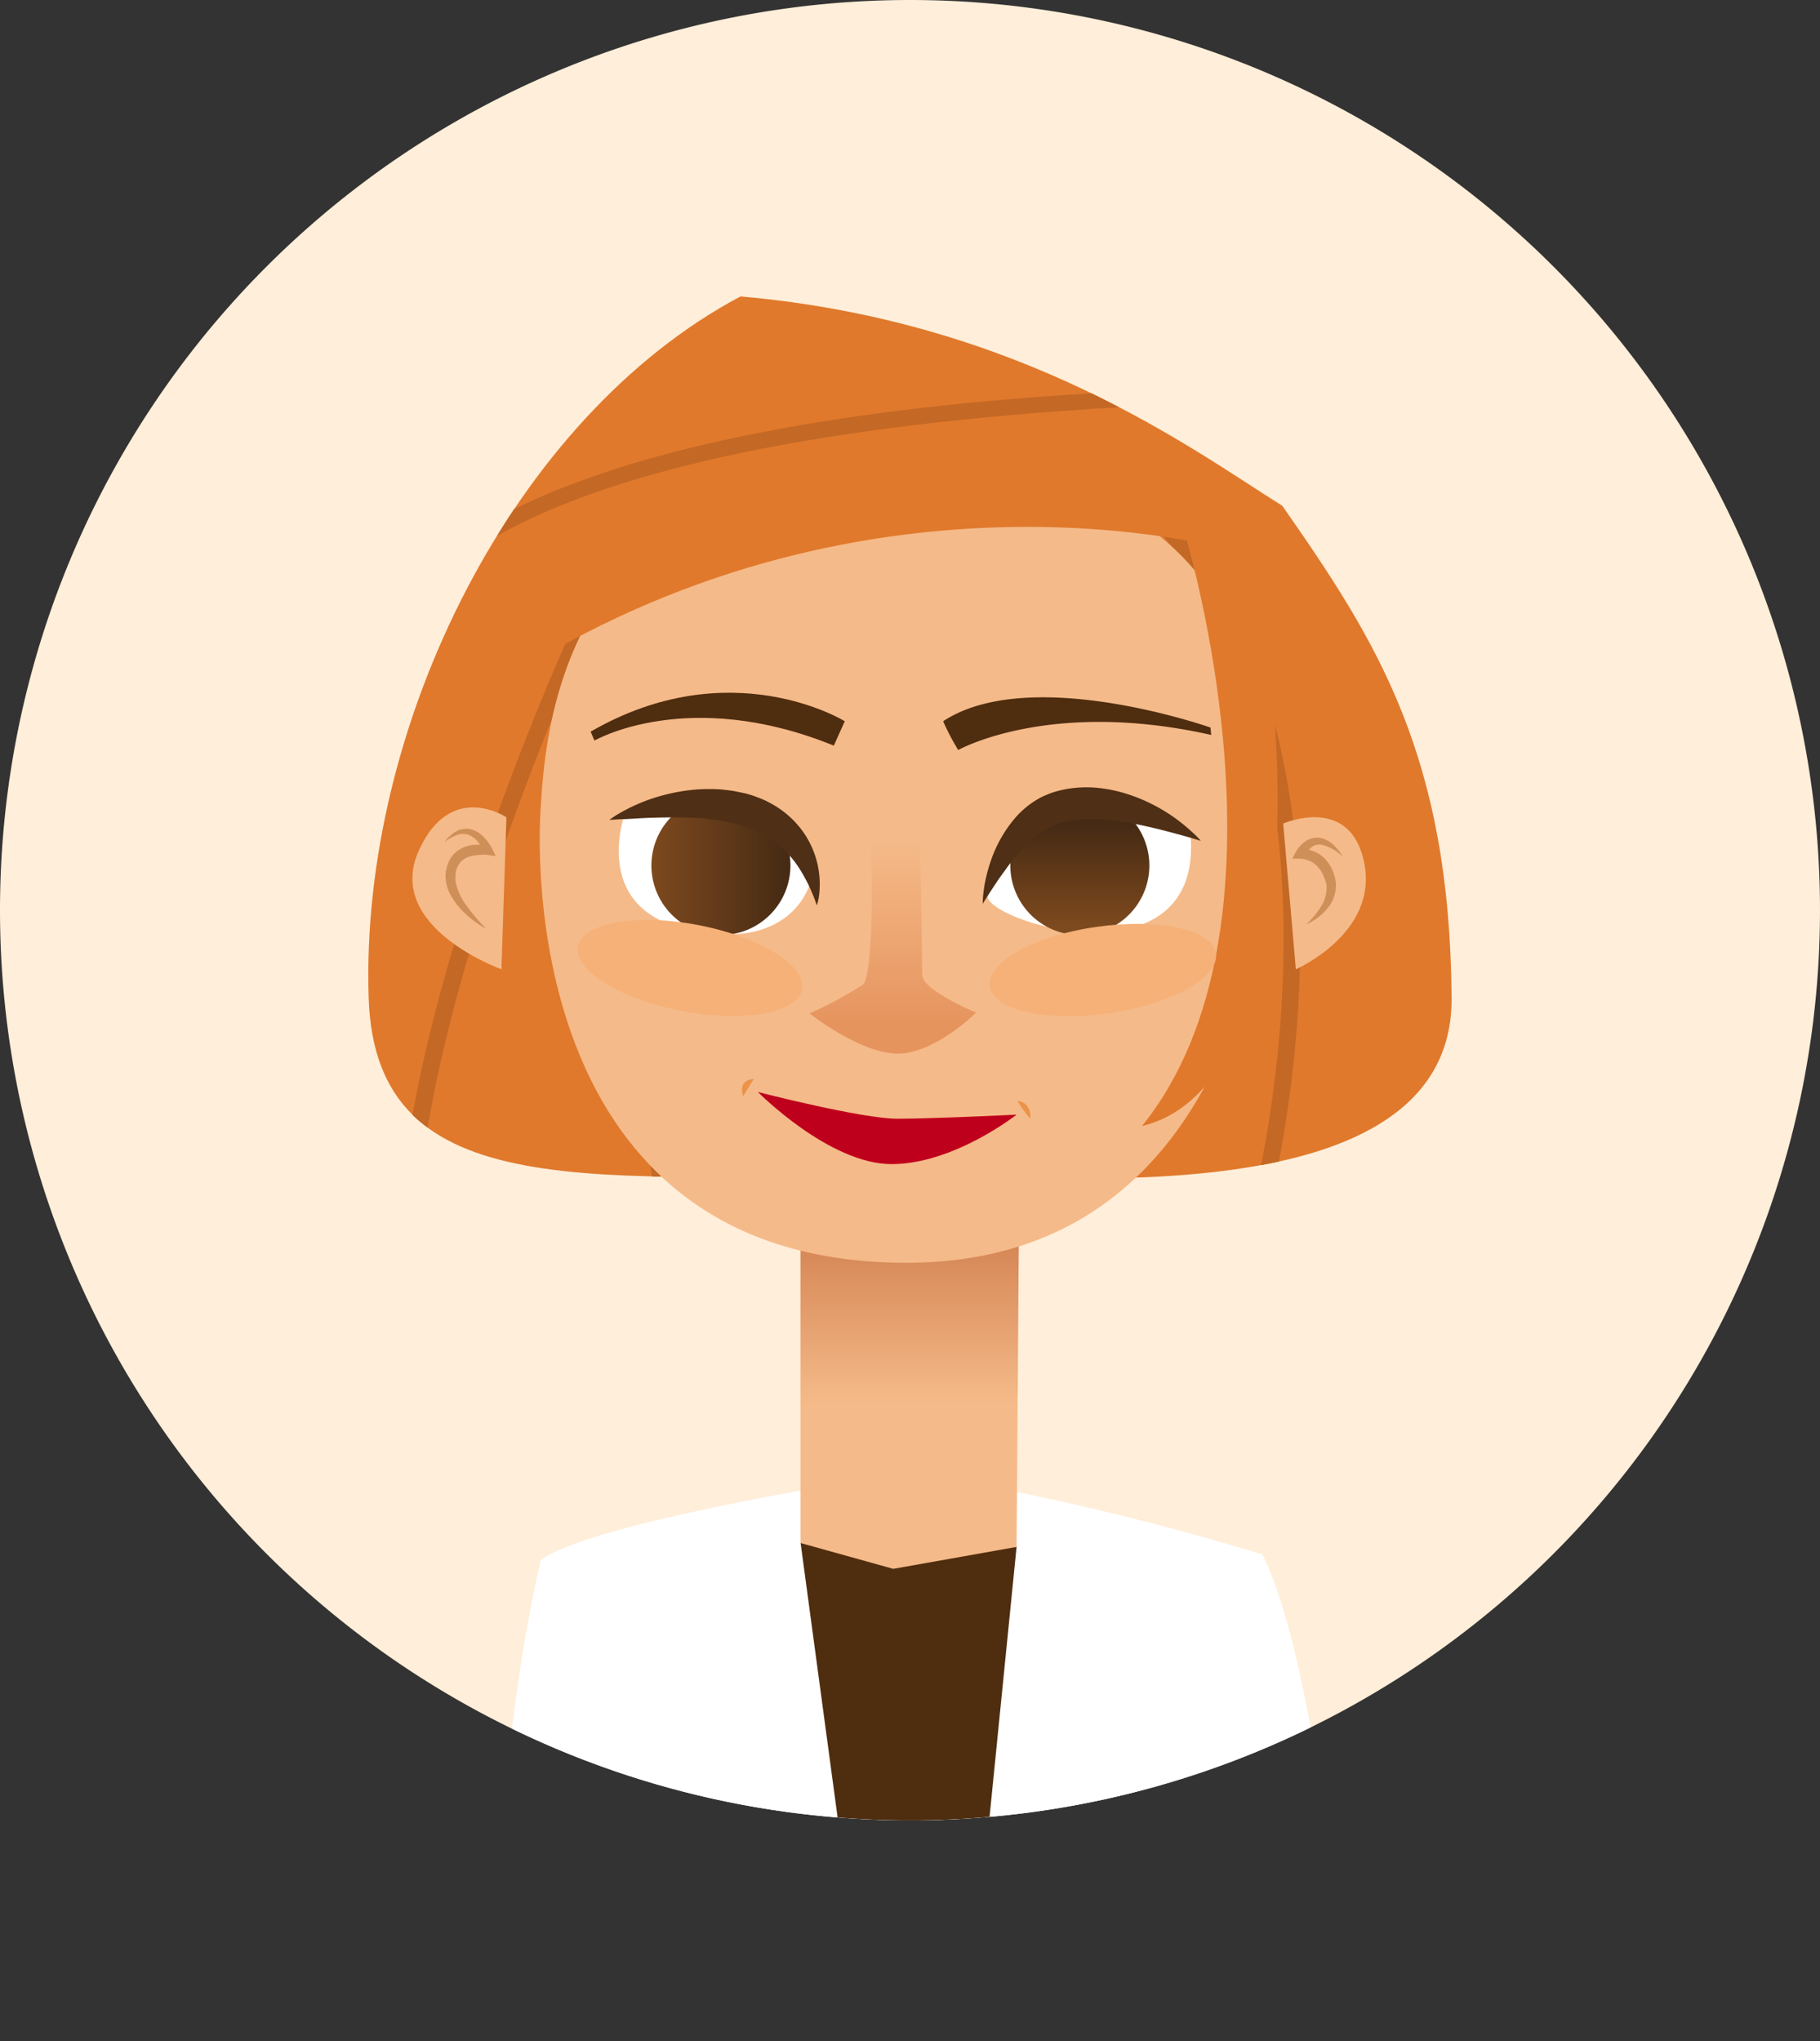
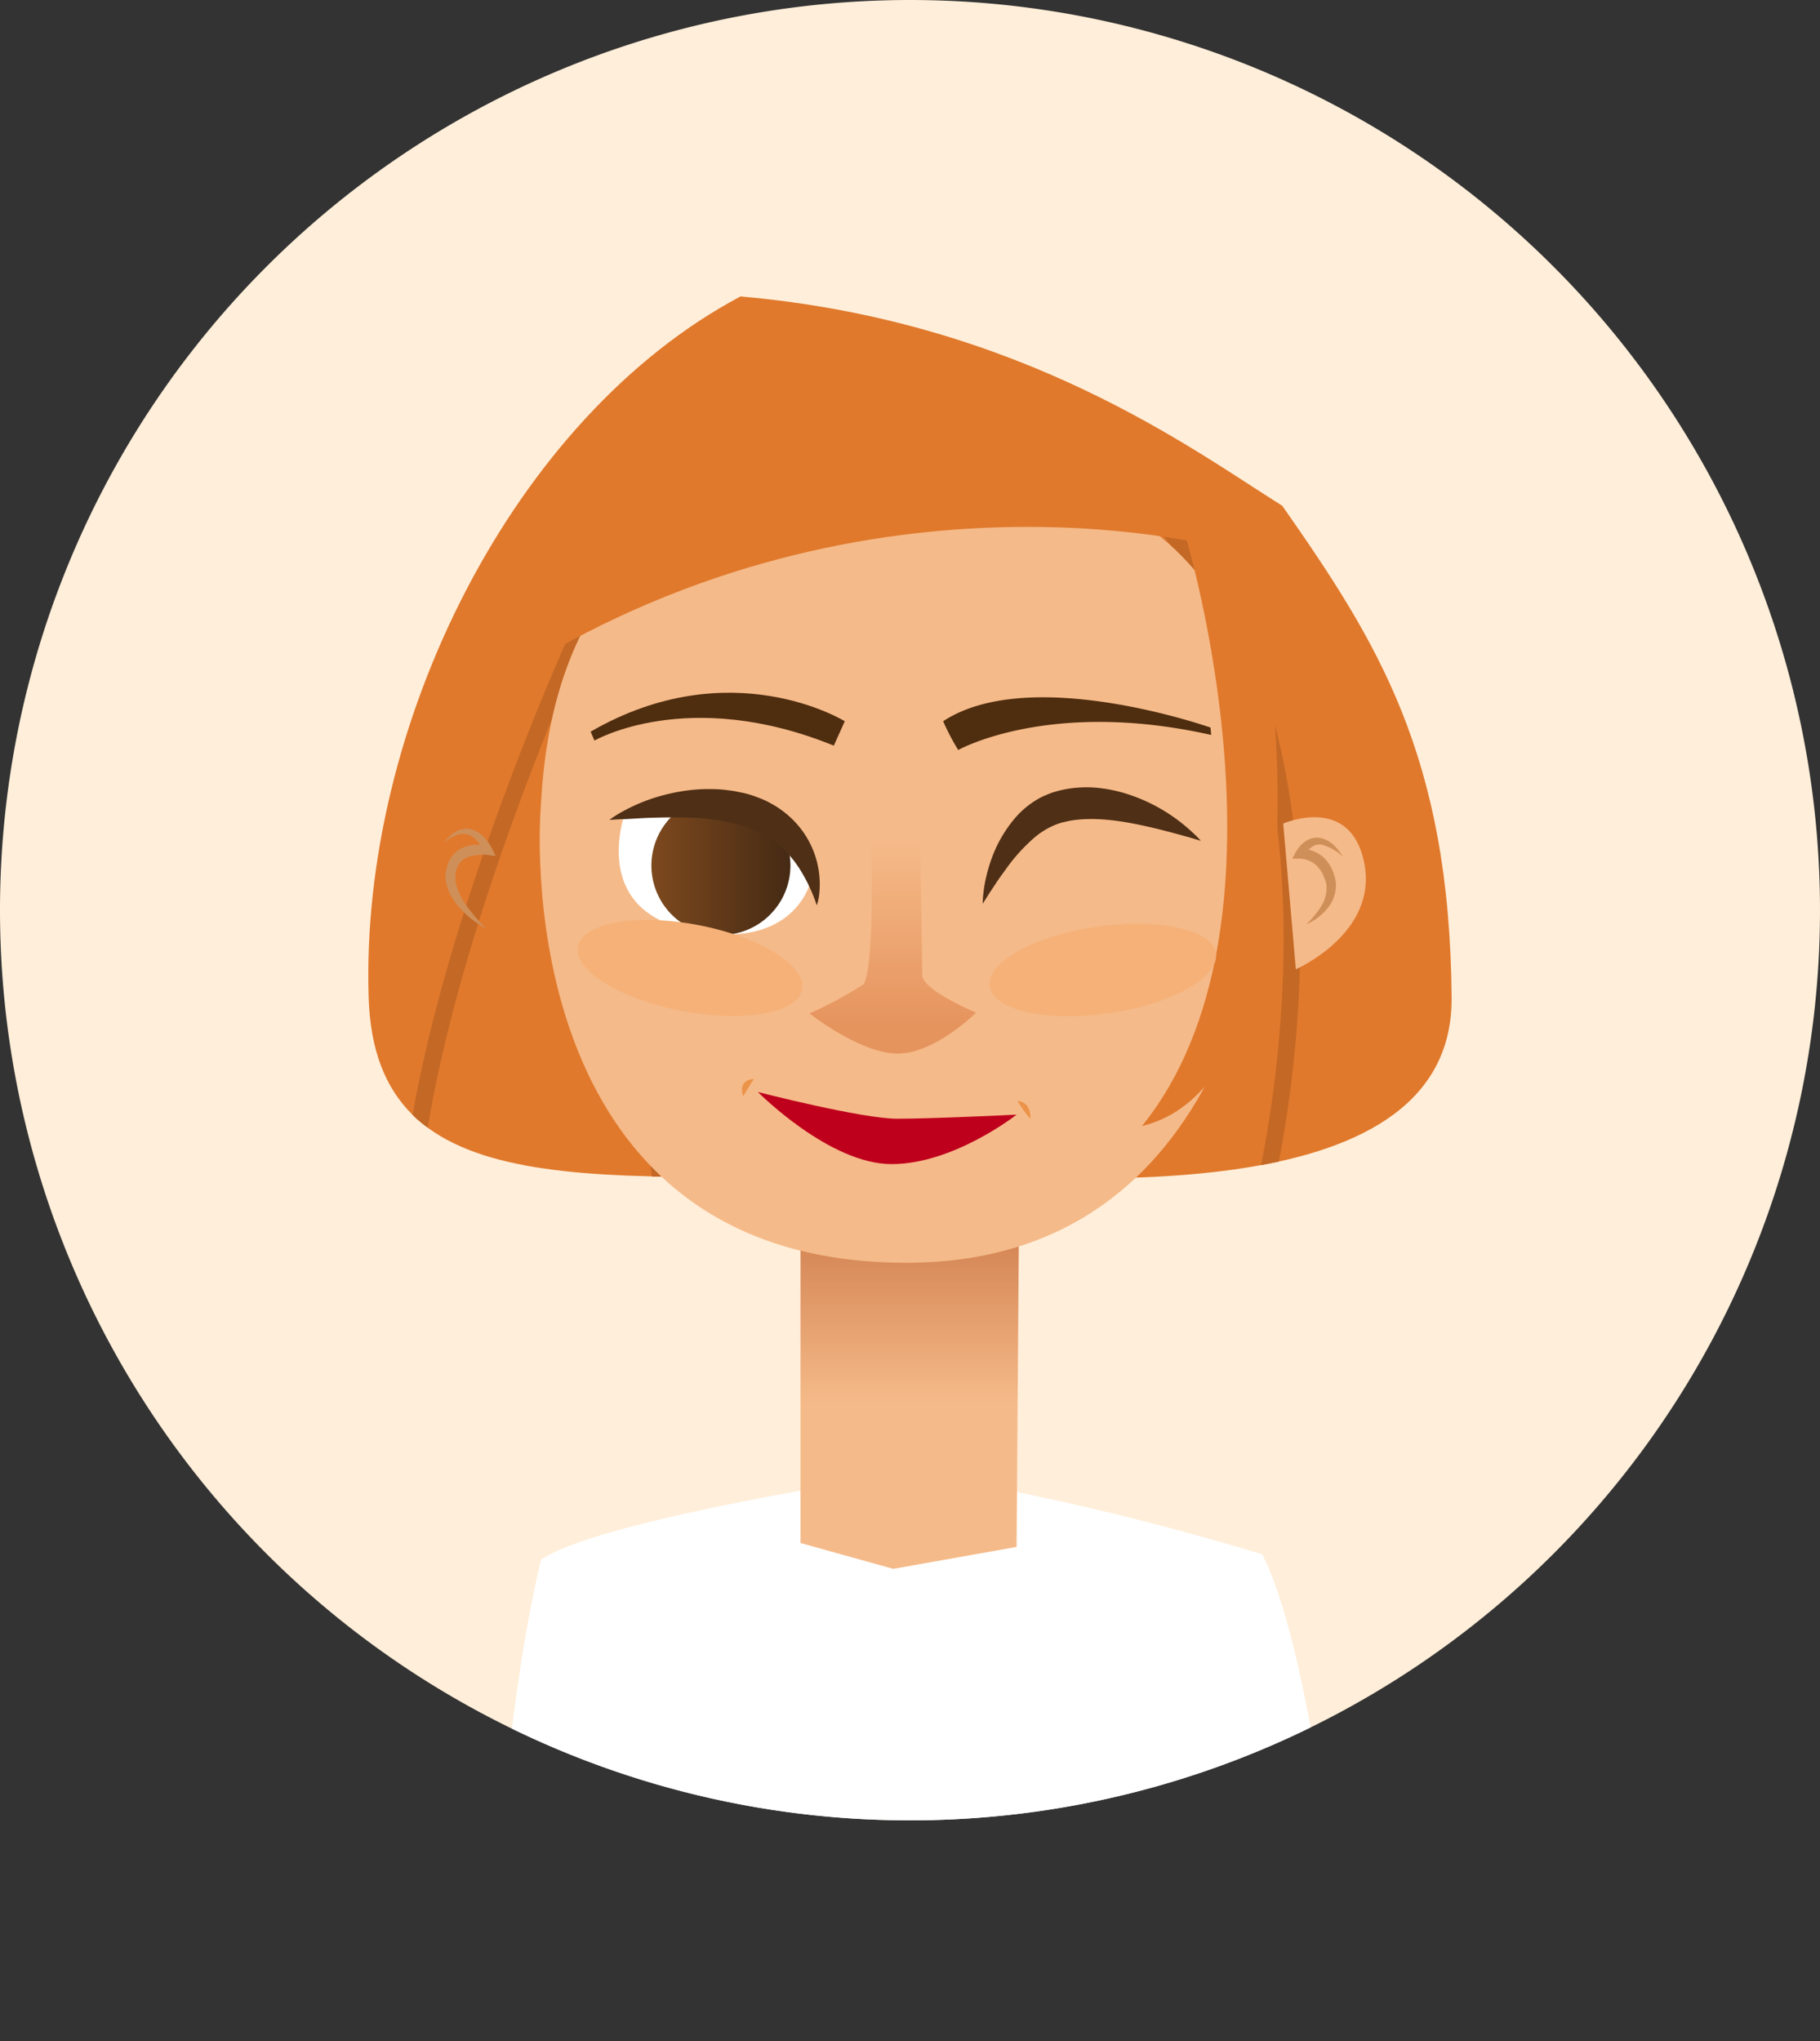
<svg xmlns="http://www.w3.org/2000/svg" xmlns:xlink="http://www.w3.org/1999/xlink" viewBox="0 0 204.24 229.03">
  <rect x="0" y="0" width="204.24" height="229.03" fill="#333333" stroke="none" />
  <defs>
    <style>.cls-1{fill:none;}.cls-2{fill:#ffeed9;}.cls-3{clip-path:url(#clip-path);}.cls-4{fill:#fff;}.cls-5{fill:#4f2d0f;}.cls-6{fill:#e0792c;}.cls-7{fill:#c46825;}.cls-8{fill:url(#linear-gradient);}.cls-9{fill:#f5ba89;}.cls-10{fill:url(#_ÂÁ_Ï_ÌÌ_È_ËÂÌÚ_52);}.cls-11{fill:#bf001c;}.cls-12{fill:#eb9348;}.cls-13{fill:#cf8f59;}.cls-14{fill:url(#linear-gradient-2);}.cls-15{fill:url(#linear-gradient-3);}.cls-16{fill:#4f2f15;}.cls-17{fill:#f5b178;}</style>
    <clipPath id="clip-path" transform="translate(0)">
      <circle class="cls-1" cx="102.12" cy="102.12" r="102.12" transform="translate(-0.92 0.93) rotate(-0.52)" />
    </clipPath>
    <linearGradient id="linear-gradient" x1="102.15" y1="157.4" x2="102.15" y2="139.73" gradientTransform="matrix(-1, 0, 0, 1, 204.24, 0)" gradientUnits="userSpaceOnUse">
      <stop offset="0" stop-color="#f5ba89" />
      <stop offset="1" stop-color="#d68756" />
    </linearGradient>
    <linearGradient id="_ÂÁ_Ï_ÌÌ_È_ËÂÌÚ_52" x1="104.05" y1="114.91" x2="104.05" y2="91.46" gradientTransform="matrix(-1, 0, 0, 1, 204.24, 0)" gradientUnits="userSpaceOnUse">
      <stop offset="0" stop-color="#e6945e" />
      <stop offset="0.88" stop-color="#f5ba89" />
    </linearGradient>
    <linearGradient id="linear-gradient-2" x1="115.54" y1="97.11" x2="131.14" y2="97.11" gradientTransform="matrix(-1, 0, 0, 1, 204.24, 0)" gradientUnits="userSpaceOnUse">
      <stop offset="0" stop-color="#452a14" />
      <stop offset="1" stop-color="#7d491e" />
    </linearGradient>
    <linearGradient id="linear-gradient-3" x1="83.06" y1="92.53" x2="83.06" y2="103.82" xlink:href="#linear-gradient-2" />
  </defs>
  <title>Fichier 43</title>
  <g id="Calque_2" data-name="Calque 2">
    <g id="Characters">
      <path class="cls-2" d="M0,102.12A102.12,102.12,0,1,0,102.12,0,102.12,102.12,0,0,0,0,102.12Z" transform="translate(0)" />
      <g class="cls-3">
        <path class="cls-4" d="M150.9,227c.75-.6-3.05-40.61-9.25-52.61a306.16,306.16,0,0,0-39.53-9.21S67.19,170.42,60.71,175c-5.08,21.2-5.88,54-5.88,54Z" transform="translate(0)" />
-         <path class="cls-5" d="M114.08,173.56,108.93,225H96.84l-7-51.91a71.13,71.13,0,0,0,24.24.44Z" transform="translate(0)" />
        <path class="cls-6" d="M102.9,131.82c14.79,0,60.22,5,60-19.91-.21-27.16-8.37-39.95-19-55.16-10-6.25-29.22-20.72-60.8-23.49-25.48,13.52-42.7,48.12-41.73,78.65C42.11,135.63,67,131.82,102.9,131.82Z" transform="translate(0)" />
        <path class="cls-7" d="M131.15,58.11c20.1,22.56,14.6,60.72,12.36,72.22l-2,.4c2.1-10.35,8.21-49.06-11.85-71.59Z" transform="translate(0)" />
        <path class="cls-7" d="M63.93,71.12l1.65-3.6.21,3.87A6.44,6.44,0,0,0,68.25,76a6.76,6.76,0,0,0,5.17.61l1.4-.28-.24,1.24c-1.74,9.12-3,25.94.51,54.44l-1.93,0c-3.41-27.38-2.33-44.07-.69-53.51a8,8,0,0,1-5.38-1.12,7,7,0,0,1-2.5-3C61.25,82,51.41,105.9,48,126.52a14.53,14.53,0,0,1-1.7-1.42C50.67,100.27,63.79,71.45,63.93,71.12Z" transform="translate(0)" />
        <polygon class="cls-8" points="89.83 173.12 100.24 176.02 114.08 173.56 114.34 138.21 89.83 138.21 89.83 173.12" />
        <path class="cls-9" d="M142.51,92.68c0,8.95-4,49-40.79,49-41.51,0-41.56-42.79-41.06-50.77s1.85-39,41.32-39C142.62,51.89,142.51,83.73,142.51,92.68Z" transform="translate(0)" />
        <path class="cls-6" d="M137.75,61.64S98.29,50.39,58,75.4C60.19,70.19,75.43,40.59,89,40.59,114.54,40.59,130.13,55.29,137.75,61.64Z" transform="translate(0)" />
        <path class="cls-10" d="M97.54,88.63c.1,0,.9,19-.6,21.77a41.1,41.1,0,0,1-6.1,3.3s5.7,4.51,9.9,4.51,8.8-4.6,8.8-4.6-6.05-2.51-6.05-4.21-.35-21.9-.35-21.9Z" transform="translate(0)" />
        <path class="cls-11" d="M114.08,125.06s-9.36.46-13.37.46-15.66-3-15.66-3,8,8.09,15,8.09S114.08,125.06,114.08,125.06Z" transform="translate(0)" />
        <path class="cls-12" d="M115.61,125.52c0,.11.27-1.82-1.43-2A15.24,15.24,0,0,0,115.61,125.52Z" transform="translate(0)" />
        <path class="cls-12" d="M83.39,123l1.2-1.94S82.77,121.05,83.39,123Z" transform="translate(0)" />
-         <path class="cls-9" d="M56.83,91.7S50.58,87.5,47,95.43c-3.9,8.61,9.27,13.32,9.27,13.32Z" transform="translate(0)" />
        <path class="cls-9" d="M144,92.4l1.42,16.35s9.19-4,7.69-11.85S144,92.4,144,92.4Z" transform="translate(0)" />
        <path class="cls-6" d="M133.05,60.19s13.25,43.71-4.9,66.15c14.55-3.48,17.9-31.71,13.3-58.43C139.45,65.08,133.05,60.19,133.05,60.19Z" transform="translate(0)" />
        <path class="cls-13" d="M146.59,103.7a6.17,6.17,0,0,0,2.26-1.65,4.08,4.08,0,0,0,1.07-2.78,3.34,3.34,0,0,0-.11-.78,5.86,5.86,0,0,0-.22-.7,4.74,4.74,0,0,0-.82-1.35,3.79,3.79,0,0,0-1.32-.92,4,4,0,0,0-.77-.22,3.21,3.21,0,0,0-.83,0l.53.76a2.26,2.26,0,0,1,.14-.26,1.51,1.51,0,0,1,.18-.26,2.31,2.31,0,0,1,.43-.45,1.5,1.5,0,0,1,1.11-.33,5.07,5.07,0,0,1,2.46,1.38,5.82,5.82,0,0,0-.94-1.23,3.17,3.17,0,0,0-1.39-.85,2.24,2.24,0,0,0-1.76.26,3.38,3.38,0,0,0-.68.56,2.88,2.88,0,0,0-.27.34,3.13,3.13,0,0,0-.25.38l-.39.74.92,0a3.9,3.9,0,0,1,.52.08,4.12,4.12,0,0,1,.53.18,2.87,2.87,0,0,1,.48.28,3.69,3.69,0,0,1,.41.38,3.56,3.56,0,0,1,.62.94l.23.59a2.68,2.68,0,0,1,.13.56,3.86,3.86,0,0,1-.58,2.3A9.6,9.6,0,0,1,146.59,103.7Z" transform="translate(0)" />
        <path class="cls-13" d="M54.56,104.2a21.64,21.64,0,0,1-2.14-2.5,6.74,6.74,0,0,1-1.29-2.76,2.75,2.75,0,0,1,0-.7,2.36,2.36,0,0,1,0-.31c0-.13.06-.29.09-.37a3.28,3.28,0,0,1,.28-.6,2.43,2.43,0,0,1,.43-.47A2.48,2.48,0,0,1,53.17,96a4.41,4.41,0,0,1,.73-.09,4.35,4.35,0,0,1,.73,0l1,.13-.41-.83a5.44,5.44,0,0,0-.46-.74,5.58,5.58,0,0,0-.56-.64A2.88,2.88,0,0,0,52.63,93,2.42,2.42,0,0,0,51,93.4a4.27,4.27,0,0,0-1.14,1.1,5.3,5.3,0,0,1,1.31-.77,2,2,0,0,1,1.35-.09,2.38,2.38,0,0,1,1.07.77A4.49,4.49,0,0,1,54,95a5.12,5.12,0,0,1,.31.62l.57-.7a6.24,6.24,0,0,0-.93-.12,5.72,5.72,0,0,0-.92,0,3.82,3.82,0,0,0-1.8.74,3.45,3.45,0,0,0-.67.76,4,4,0,0,0-.4.92c0,.18-.07.29-.1.43a3.34,3.34,0,0,0-.06.51,3.82,3.82,0,0,0,.1,1,4.79,4.79,0,0,0,.71,1.67,8.5,8.5,0,0,0,1.08,1.36A11.11,11.11,0,0,0,54.56,104.2Z" transform="translate(0)" />
-         <path class="cls-7" d="M125.58,45.69c-32.79,1.92-56.19,6.76-69.81,14.44.61-1,1.25-2,1.91-3,18.24-9,46.4-11.9,64.82-13C123.55,44.66,124.58,45.17,125.58,45.69Z" transform="translate(0)" />
        <path class="cls-4" d="M70.15,91.19s-3.93,10.44,6.58,13c12,2.92,14.11-4.93,14.11-4.93S89.23,84.77,70.15,91.19Z" transform="translate(0)" />
-         <path class="cls-4" d="M110.8,100.64c1,3.3,24.52,9.71,22.77-7.36C122.21,85.35,115.15,89.35,110.8,100.64Z" transform="translate(0)" />
        <path class="cls-14" d="M73.1,97.11a7.8,7.8,0,1,0,7.8-7.8A7.8,7.8,0,0,0,73.1,97.11Z" transform="translate(0)" />
-         <path class="cls-15" d="M113.38,97.11a7.8,7.8,0,1,0,7.8-7.8A7.81,7.81,0,0,0,113.38,97.11Z" transform="translate(0)" />
        <path class="cls-16" d="M134.76,94.34a10.6,10.6,0,0,0-1-1,19.27,19.27,0,0,0-7.74-4.4,16.06,16.06,0,0,0-3-.56,13.07,13.07,0,0,0-3.29.14,12.05,12.05,0,0,0-1.65.41c-.38.14-.45.17-.78.31a6.57,6.57,0,0,0-.84.42,9.94,9.94,0,0,0-2.53,2.1,14.66,14.66,0,0,0-2.69,4.68,17.75,17.75,0,0,0-.58,2,13.55,13.55,0,0,0-.28,1.57,10.76,10.76,0,0,0-.1,1.39l.73-1.16.85-1.29c.32-.49.72-1,1.13-1.59a20.13,20.13,0,0,1,3.12-3.41,8.64,8.64,0,0,1,2-1.27c.18-.09.32-.14.47-.2s.51-.17.58-.19c.39-.09.79-.19,1.19-.25,3.28-.49,7,.35,9.71,1,1.39.35,2.57.68,3.41.91Z" transform="translate(0)" />
        <path class="cls-5" d="M135.84,81.63s-20.23-7.14-30-.71a26.5,26.5,0,0,0,1.69,3.23s10.23-5.78,28.39-1.69Z" transform="translate(0)" />
        <path class="cls-5" d="M93.57,83.66l1.23-2.74S82,73,66.28,82.09l.43,1S77.2,77,93.57,83.66Z" transform="translate(0)" />
        <path class="cls-16" d="M91.66,101.58a5.84,5.84,0,0,0,.28-1.33A10.19,10.19,0,0,0,89,92a10.66,10.66,0,0,0-2.51-1.87,9.48,9.48,0,0,0-1.45-.66,11,11,0,0,0-1.56-.49c-.48-.09-.89-.2-1.41-.27s-1.08-.14-1.57-.16a19.79,19.79,0,0,0-2.9.08,21.46,21.46,0,0,0-4.9,1.13,20.51,20.51,0,0,0-3.19,1.49,10.7,10.7,0,0,0-1.12.74l1.32-.08c.83,0,2-.12,3.38-.16s3-.07,4.6,0c.83,0,1.66.11,2.5.23.42,0,.78.13,1.18.19s.89.2,1.33.3c.28.08.76.2,1.11.34s.74.28,1.09.44a11.37,11.37,0,0,1,2,1.15,11.85,11.85,0,0,1,2.83,3.08,18.75,18.75,0,0,1,1.49,2.9C91.51,101.11,91.66,101.58,91.66,101.58Z" transform="translate(0)" />
        <path class="cls-17" d="M111.08,110.68c.39,2.68,6.38,4,13.38,3s12.35-4,12-6.71S130,103,123,104,110.69,108,111.08,110.68Z" transform="translate(0)" />
        <path class="cls-17" d="M64.86,106.2c-.51,2.66,4.71,5.89,11.66,7.22s13,.25,13.49-2.41-4.71-5.89-11.65-7.22S65.37,103.54,64.86,106.2Z" transform="translate(0)" />
      </g>
    </g>
  </g>
</svg>